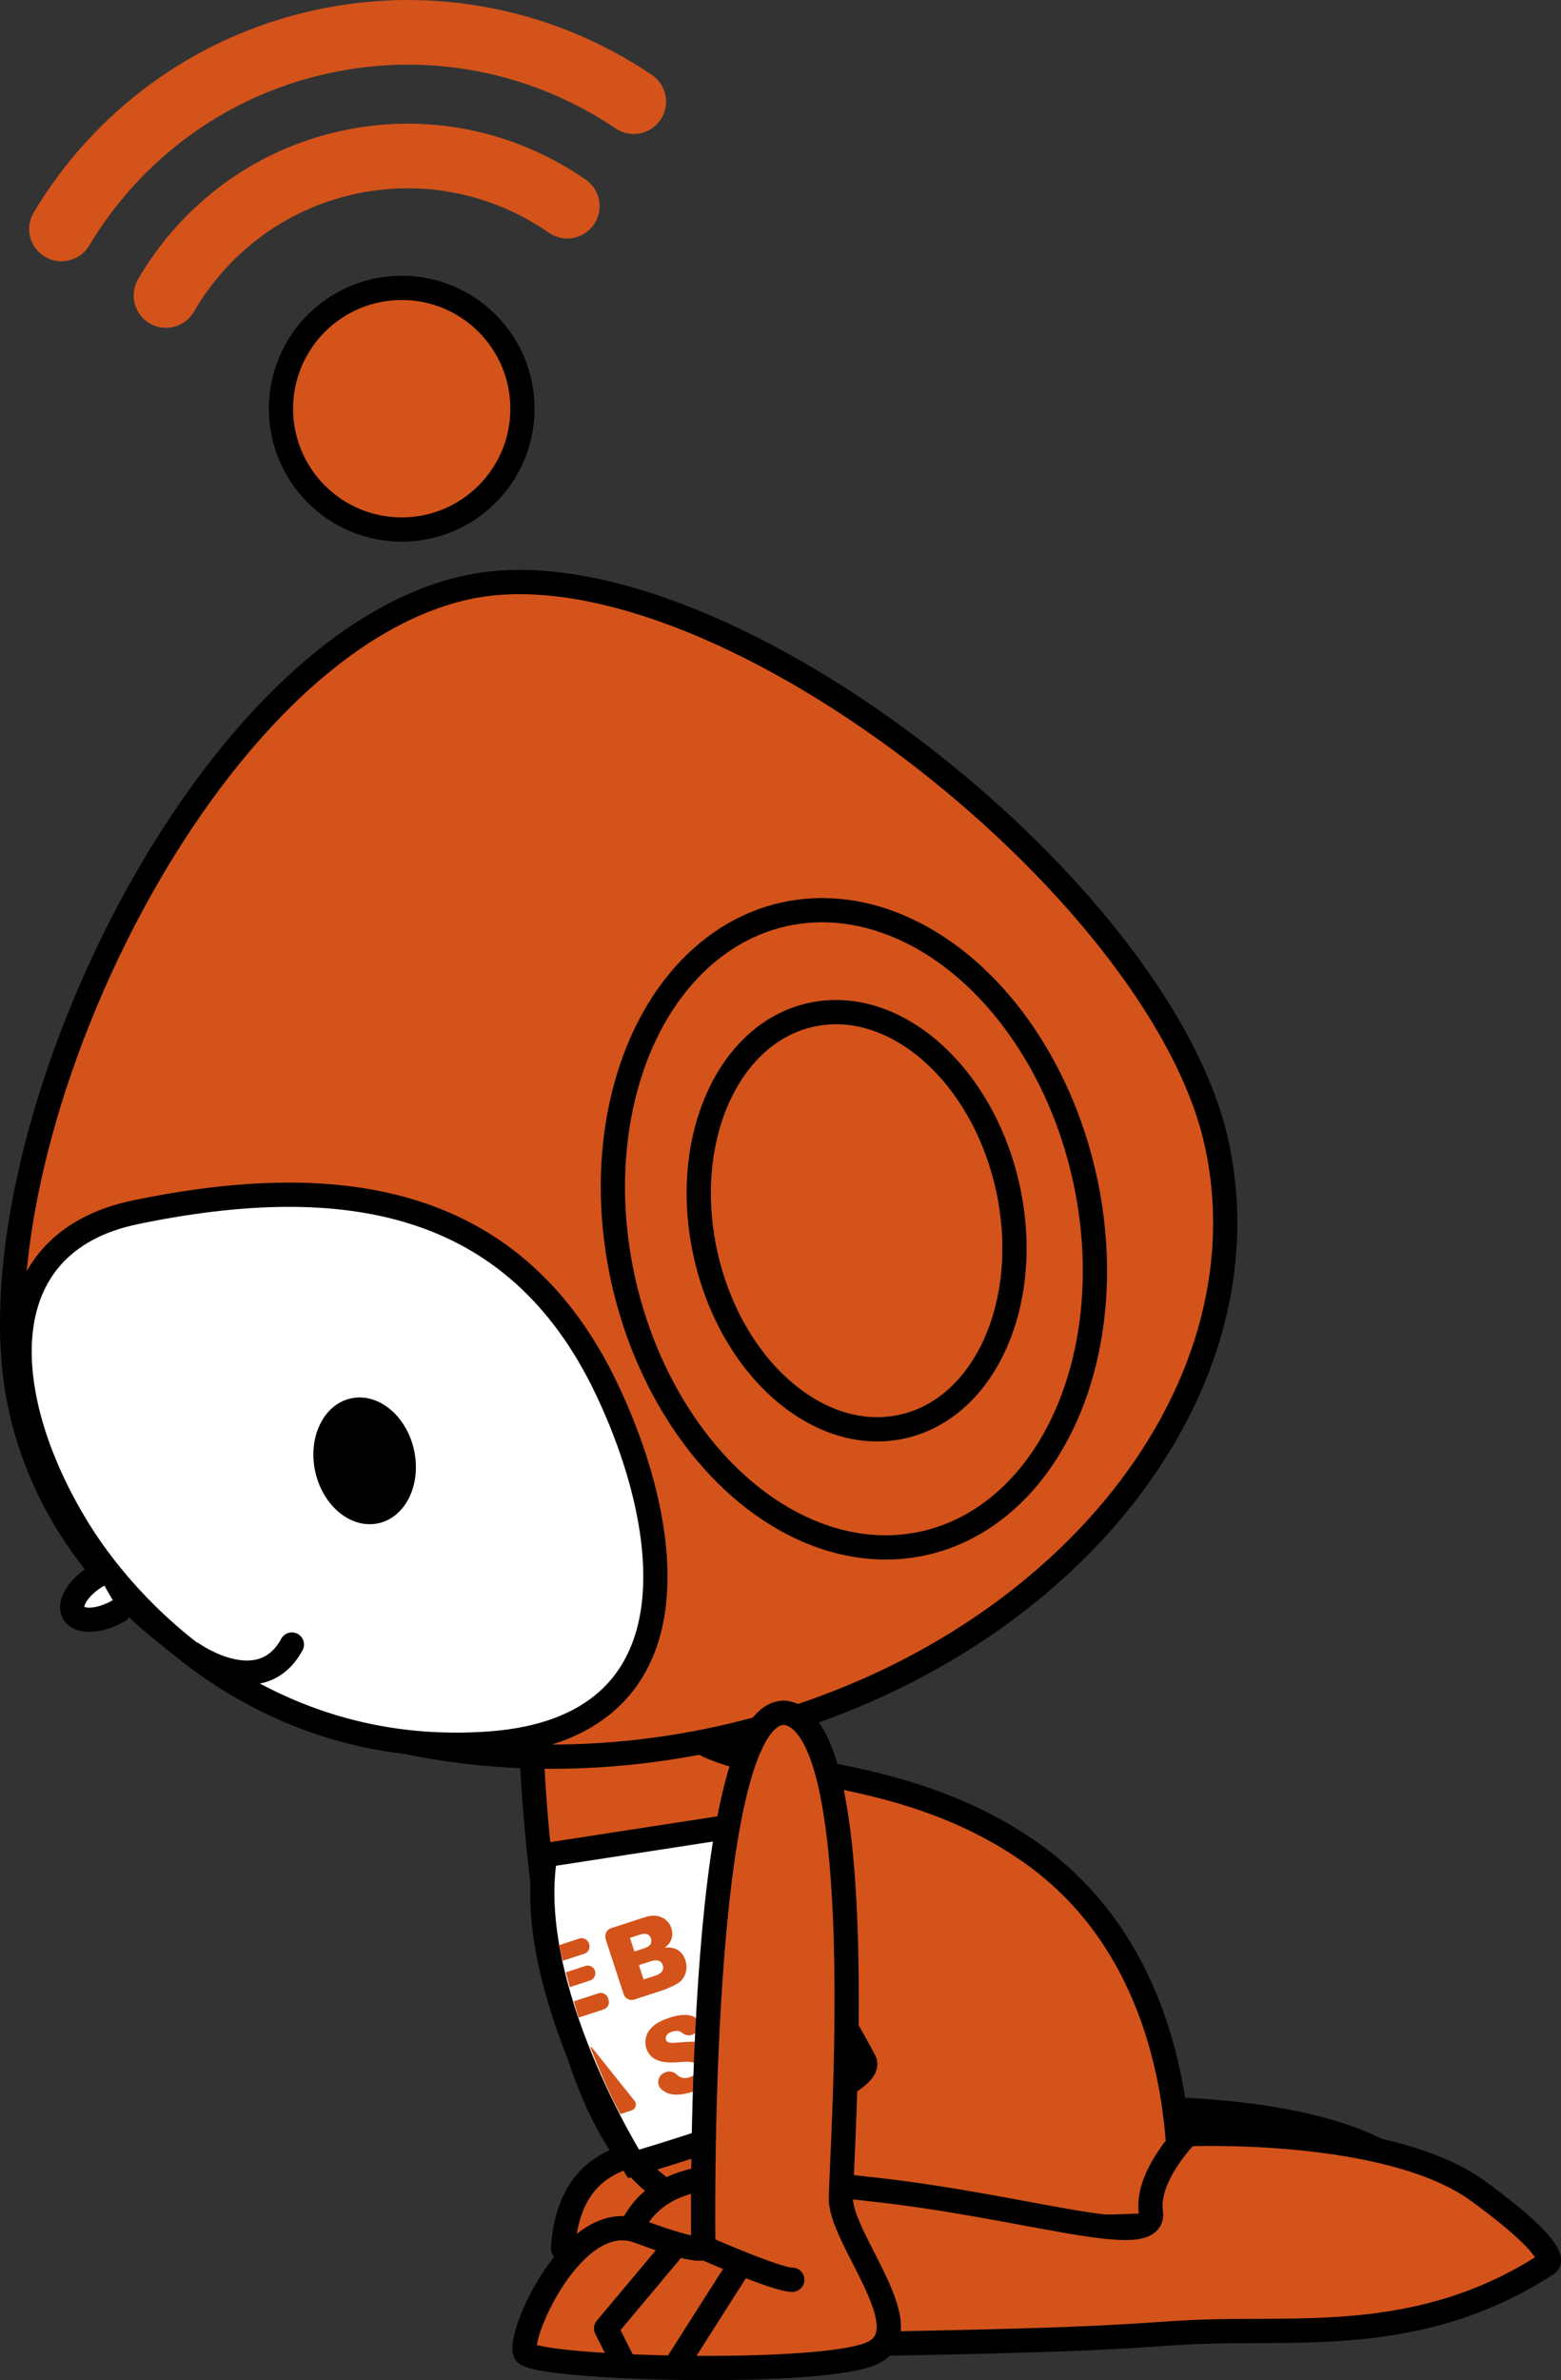
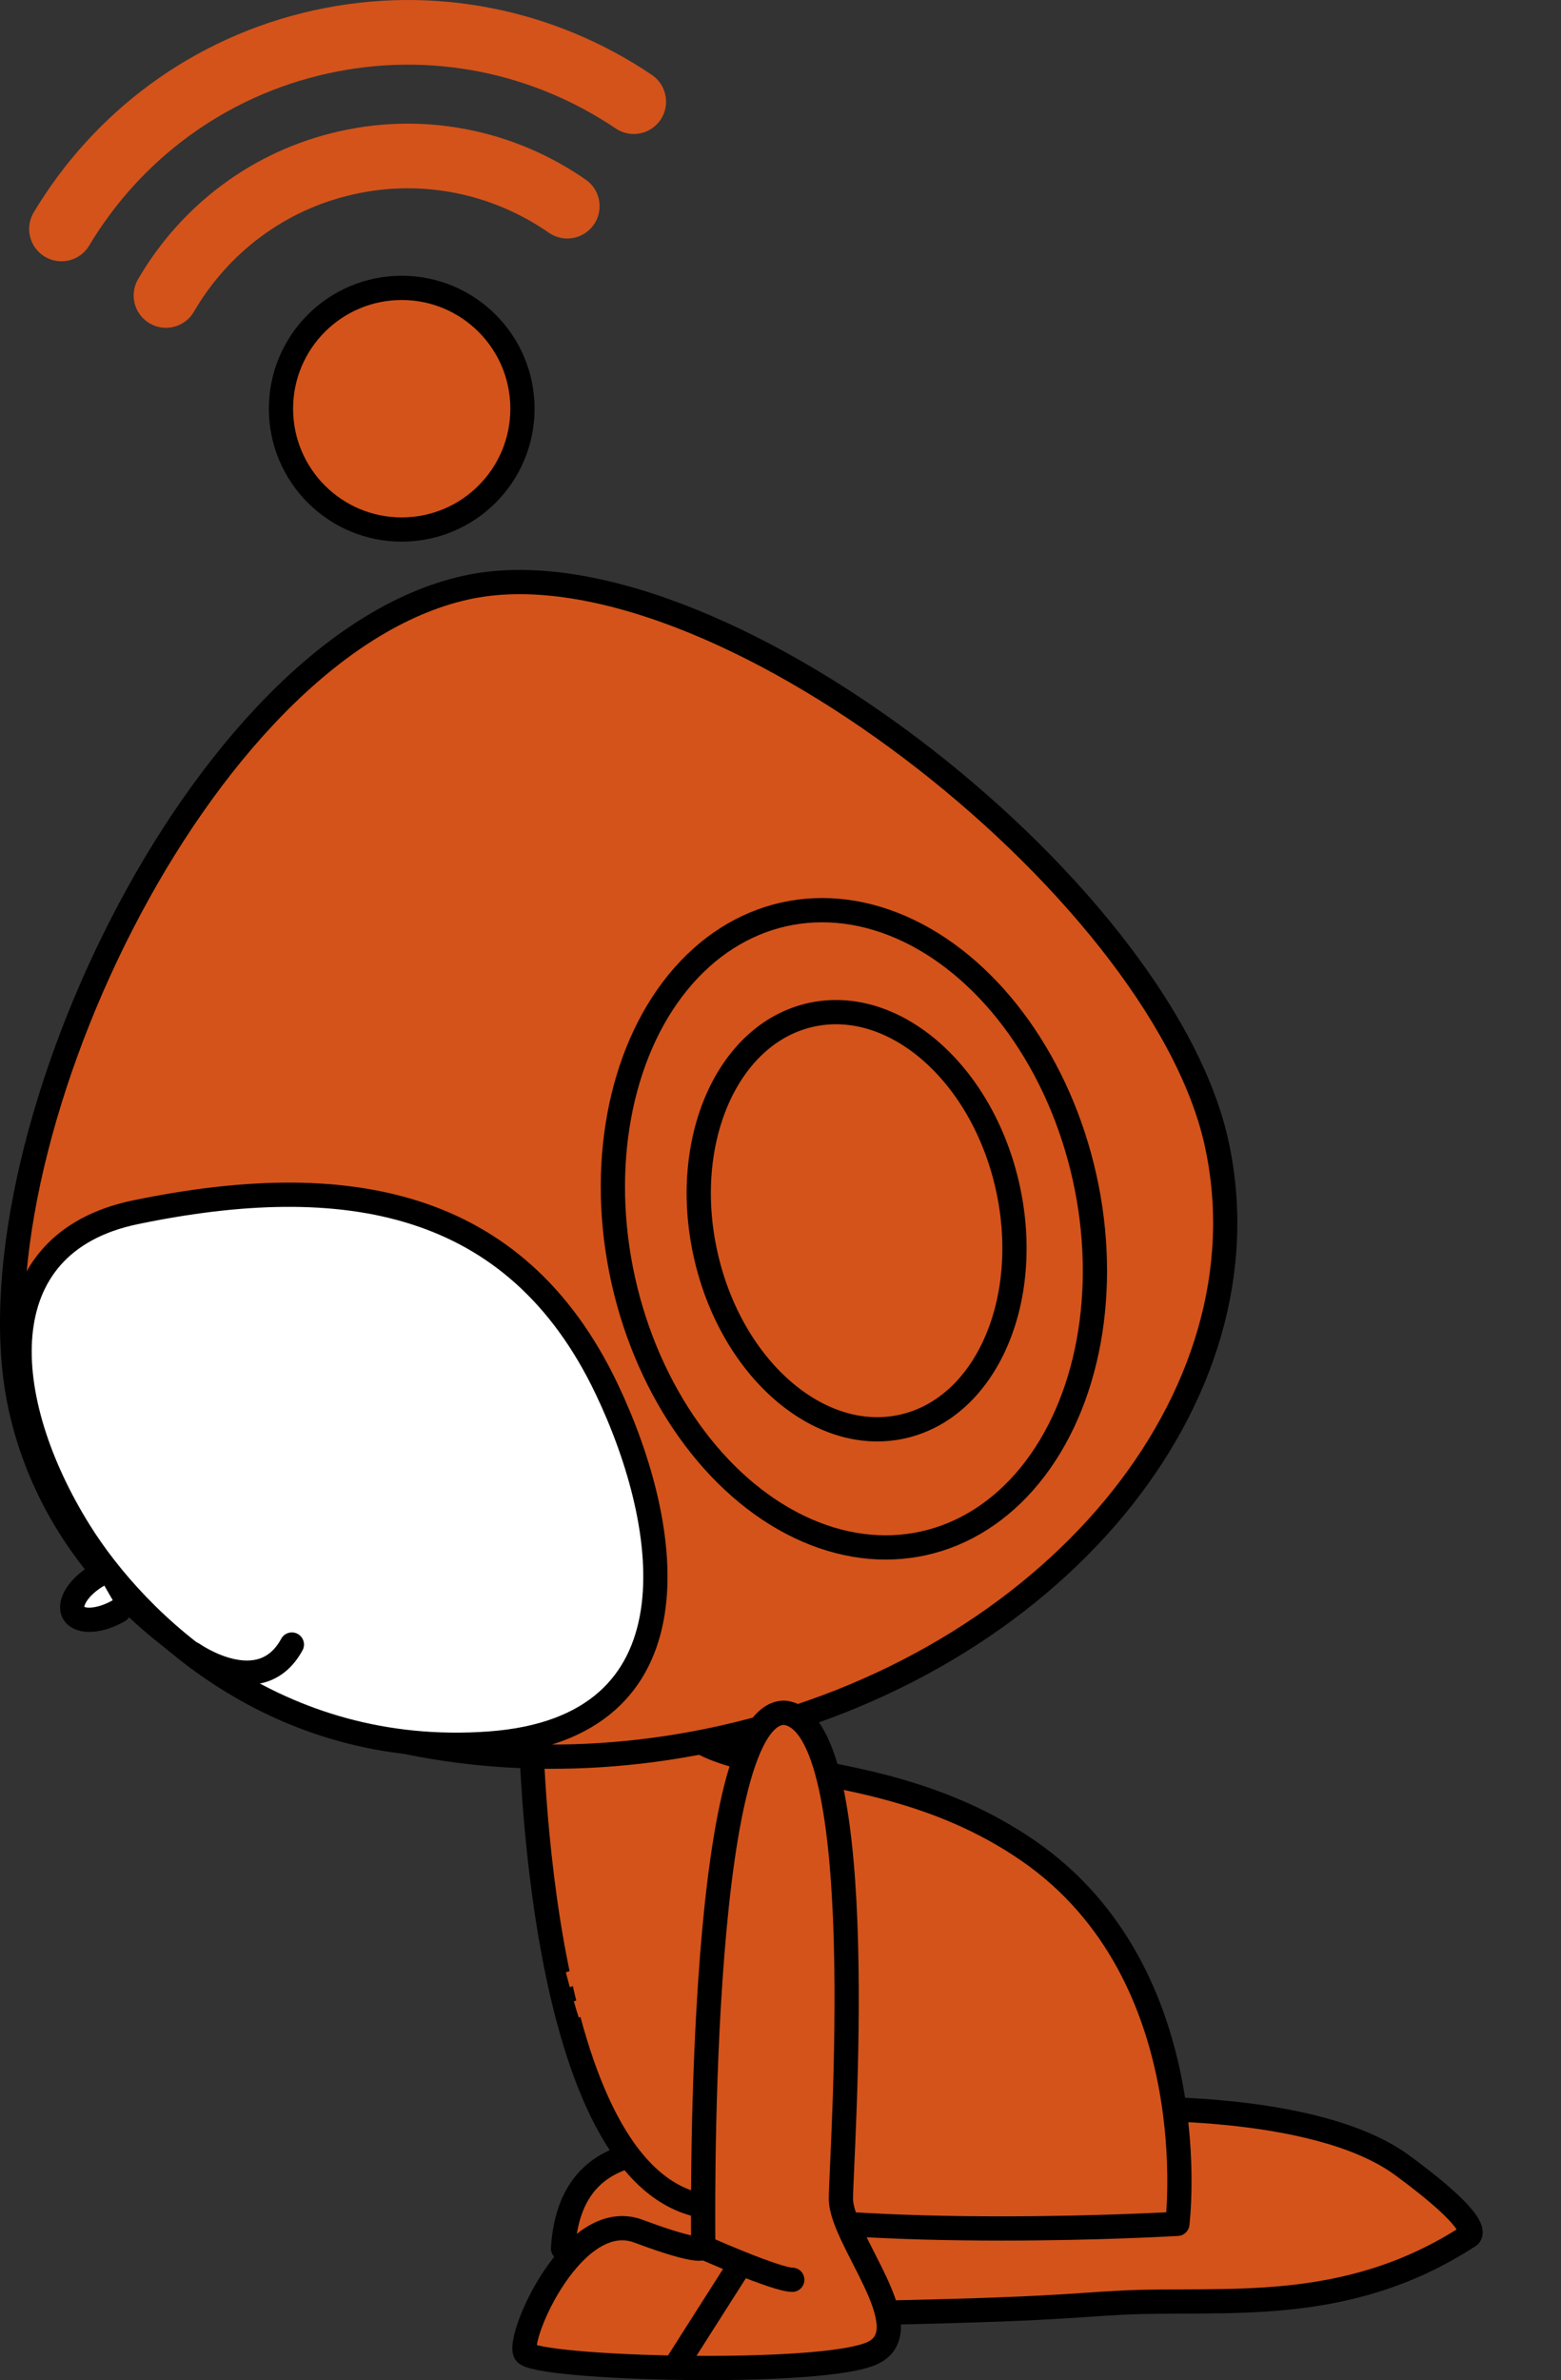
<svg xmlns="http://www.w3.org/2000/svg" id="a" data-name="レイヤー 1" viewBox="0 0 193.28 294.5">
  <rect x="0" y="0" width="193.28" height="294.5" fill="#333333" stroke="none" />
  <defs>
    <style>
      .b, .c {
        stroke-width: 0px;
      }

      .d {
        stroke-linejoin: round;
      }

      .d, .c, .e {
        fill: #d3531b;
      }

      .d, .f, .g, .e, .h {
        stroke: #000;
        stroke-width: 3px;
      }

      .d, .g, .i, .h {
        stroke-linecap: round;
      }

      .f, .g, .e, .i, .h {
        stroke-miterlimit: 10;
      }

      .f, .h {
        fill: #fff;
      }

      .g, .i {
        fill: none;
      }

      .i {
        stroke: #d3531b;
        stroke-width: 8px;
      }
    </style>
  </defs>
  <path class="d" d="m69.72,278.2c4.2,6.9,16.89,8.37,30.57,8.13,30.19-.52,31.31-1.05,38.68-1.42,12.59-.63,27.52,1.72,42.82-8.19,0,0,2.7-.83-8.19-8.82-10.89-7.99-35.27-6.93-35.27-6.93,0,0-5.04,5.04-4.41,9.45.68,4.79-15.13-.84-34.28-2.85-11.84-1.24-28.84-5.93-29.93,10.62Z" />
  <path class="d" d="m65.67,211.38s.11,56.86,20.88,61.47,59.23,2.31,59.23,2.31c0,0,3.85-30.77-18.46-46.16-22.31-15.39-47.69-5.38-44.62-23.85,3.08-18.46-17.04,6.22-17.04,6.22Z" />
-   <path class="f" d="m67.52,229.54l22.77-3.51s14.82,25.14,16.76,29-28.61,12.72-28.61,12.72c0,0-13.71-21.82-10.92-38.22Z" />
  <g>
    <path class="c" d="m75,239.88c-.18-.54.12-1.12.66-1.3l4.12-1.34c.85-.28,1.57-.28,2.16,0s.99.72,1.19,1.34c.17.52.15,1.02-.05,1.5-.14.32-.39.62-.76.9.68-.05,1.23.05,1.65.33.42.27.72.69.9,1.25.15.46.18.9.08,1.34s-.29.82-.59,1.15c-.19.21-.5.42-.94.63-.59.28-.98.45-1.18.52l-3.72,1.21c-.54.18-1.12-.12-1.3-.66l-2.24-6.85Zm3.56,1.58l1.18-.39c.42-.14.7-.31.81-.51s.13-.44.04-.72c-.08-.26-.23-.43-.45-.52s-.53-.07-.94.07l-1.2.39.55,1.67Zm1.13,3.46l1.39-.45c.47-.15.77-.34.91-.57s.16-.48.07-.76c-.09-.26-.25-.44-.49-.53s-.6-.07-1.08.09l-1.38.45.58,1.79Z" />
    <path class="c" d="m82.3,256.45l.15-.06c.48-.19,1.01-.04,1.38.33.06.06.12.11.19.16.4.27.86.31,1.38.14.39-.13.66-.32.81-.57s.19-.5.11-.74-.24-.4-.5-.51-.78-.13-1.56-.06c-1.28.12-2.25.04-2.9-.24-.66-.28-1.1-.76-1.33-1.45-.15-.45-.16-.92-.03-1.41s.42-.93.87-1.34c.45-.4,1.14-.75,2.05-1.05,1.13-.37,2.05-.44,2.78-.21.01,0,.02,0,.03.01,1.07.35,1.04,1.89,0,2.3h0c-.42.17-.9.08-1.25-.21-.09-.08-.2-.14-.3-.18-.28-.11-.61-.1-.99.03-.32.1-.53.25-.65.44s-.14.38-.08.57c.05.14.15.25.32.31.17.07.51.08,1.02.03,1.27-.13,2.21-.15,2.81-.06s1.08.3,1.44.61.62.71.78,1.19c.18.57.2,1.14.04,1.72-.16.58-.48,1.08-.96,1.51-.48.43-1.15.78-2,1.06-1.5.49-2.63.54-3.4.15-.19-.09-.36-.2-.52-.33-.77-.58-.6-1.78.3-2.14Z" />
    <g>
      <path class="c" d="m71.65,249.64l3.09-1.01c.5-.16.77-.7.61-1.19l-.06-.2c-.16-.5-.7-.77-1.19-.61l-3.05,1c.2.69.4,1.37.61,2.01Z" />
      <path class="c" d="m72.48,243.25l-2.42.79c.16.6.32,1.21.49,1.83l2.51-.82c.5-.16.77-.7.61-1.19-.16-.5-.7-.77-1.19-.61Z" />
-       <path class="c" d="m69.68,242.61l2.66-.87c.5-.16.77-.7.61-1.19l-.03-.08c-.16-.5-.7-.77-1.19-.61l-2.54.83c.14.56.3,1.22.49,1.92Z" />
    </g>
    <path class="c" d="m78.56,259.93l-5.18-6.47c-.09-.11-.2-.18-.32-.23.95,2.43,2.37,5.83,3.74,8.33.04,0,.09,0,.13-.02l1.28-.42c.5-.16.69-.78.36-1.19Z" />
  </g>
  <g>
    <circle class="e" cx="49.74" cy="50.57" r="14.95" />
    <path class="i" d="m70.24,25.51c-7.67-5.32-17.44-7.57-27.27-5.38-9.83,2.18-17.72,8.36-22.42,16.43" />
    <path class="i" d="m78.47,12.58c-10.98-7.41-24.86-10.48-38.82-7.38-13.95,3.1-25.23,11.76-32.04,23.13" />
    <path class="e" d="m39.26,212.4c14.62,5.34,32.13,6.6,50.04,2.63,40.88-9.08,68.33-42.08,61.31-73.69-7.02-31.61-62.67-75.35-92.93-68.63C24.57,80.06-4.47,142.61,2.56,174.23c3.95,17.77,17.94,31.32,36.71,38.17" />
    <path class="f" d="m75.11,171.84c8.22,17.25,11.82,41.96-14.48,43.89-26.43,1.93-43.7-14.88-50.79-26.25-10.11-16.2-11.73-35.63,6.96-39.49,25.82-5.34,47.04-1.77,58.31,21.85Z" />
-     <ellipse class="b" cx="45.14" cy="180.75" rx="6.26" ry="7.91" transform="translate(-38.13 14.1) rotate(-12.53)" />
    <path class="h" d="m14.71,199.3c-2.39,1.37-4.89,1.5-5.59.28-.7-1.22.66-3.32,3.05-4.69" />
    <ellipse class="d" cx="105.72" cy="152.05" rx="29.26" ry="39.86" transform="translate(-30.46 26.55) rotate(-12.53)" />
    <ellipse class="d" cx="106.06" cy="151.05" rx="19.16" ry="26.09" transform="translate(-30.24 26.6) rotate(-12.53)" />
  </g>
-   <path class="d" d="m76.77,281.69c4.3,7.06,17.29,8.57,31.29,8.32,30.9-.54,32.04-1.08,39.59-1.45,12.89-.64,28.16,1.76,43.83-8.38,0,0,2.77-.85-8.38-9.02-11.14-8.18-36.09-7.09-36.09-7.09,0,0-5.16,5.16-4.51,9.67.7,4.9-15.48-.86-35.09-2.91-12.12-1.27-29.52-6.07-30.64,10.87Z" />
  <g>
    <path class="d" d="m97.1,211.92c-11.02,0-10.02,66.15-10.02,66.15,0,0,0,1-8.02-2s-15.03,13.03-14.03,15.03c1,2,37.08,3.01,43.1,0,6.01-3.01-4.01-14.03-4.01-19.04s4.01-59.13-7.02-60.14Z" />
    <path class="d" d="m87.08,278.07s9.02,4.01,11.02,4.01" />
-     <polyline class="d" points="77.06 292.1 75.05 288.1 83.28 278.28" />
    <line class="d" x1="91.09" y1="281.08" x2="84.07" y2="292.1" />
  </g>
  <path class="g" d="m23.88,204.64s8.4,5.93,12.26-1.16" />
</svg>